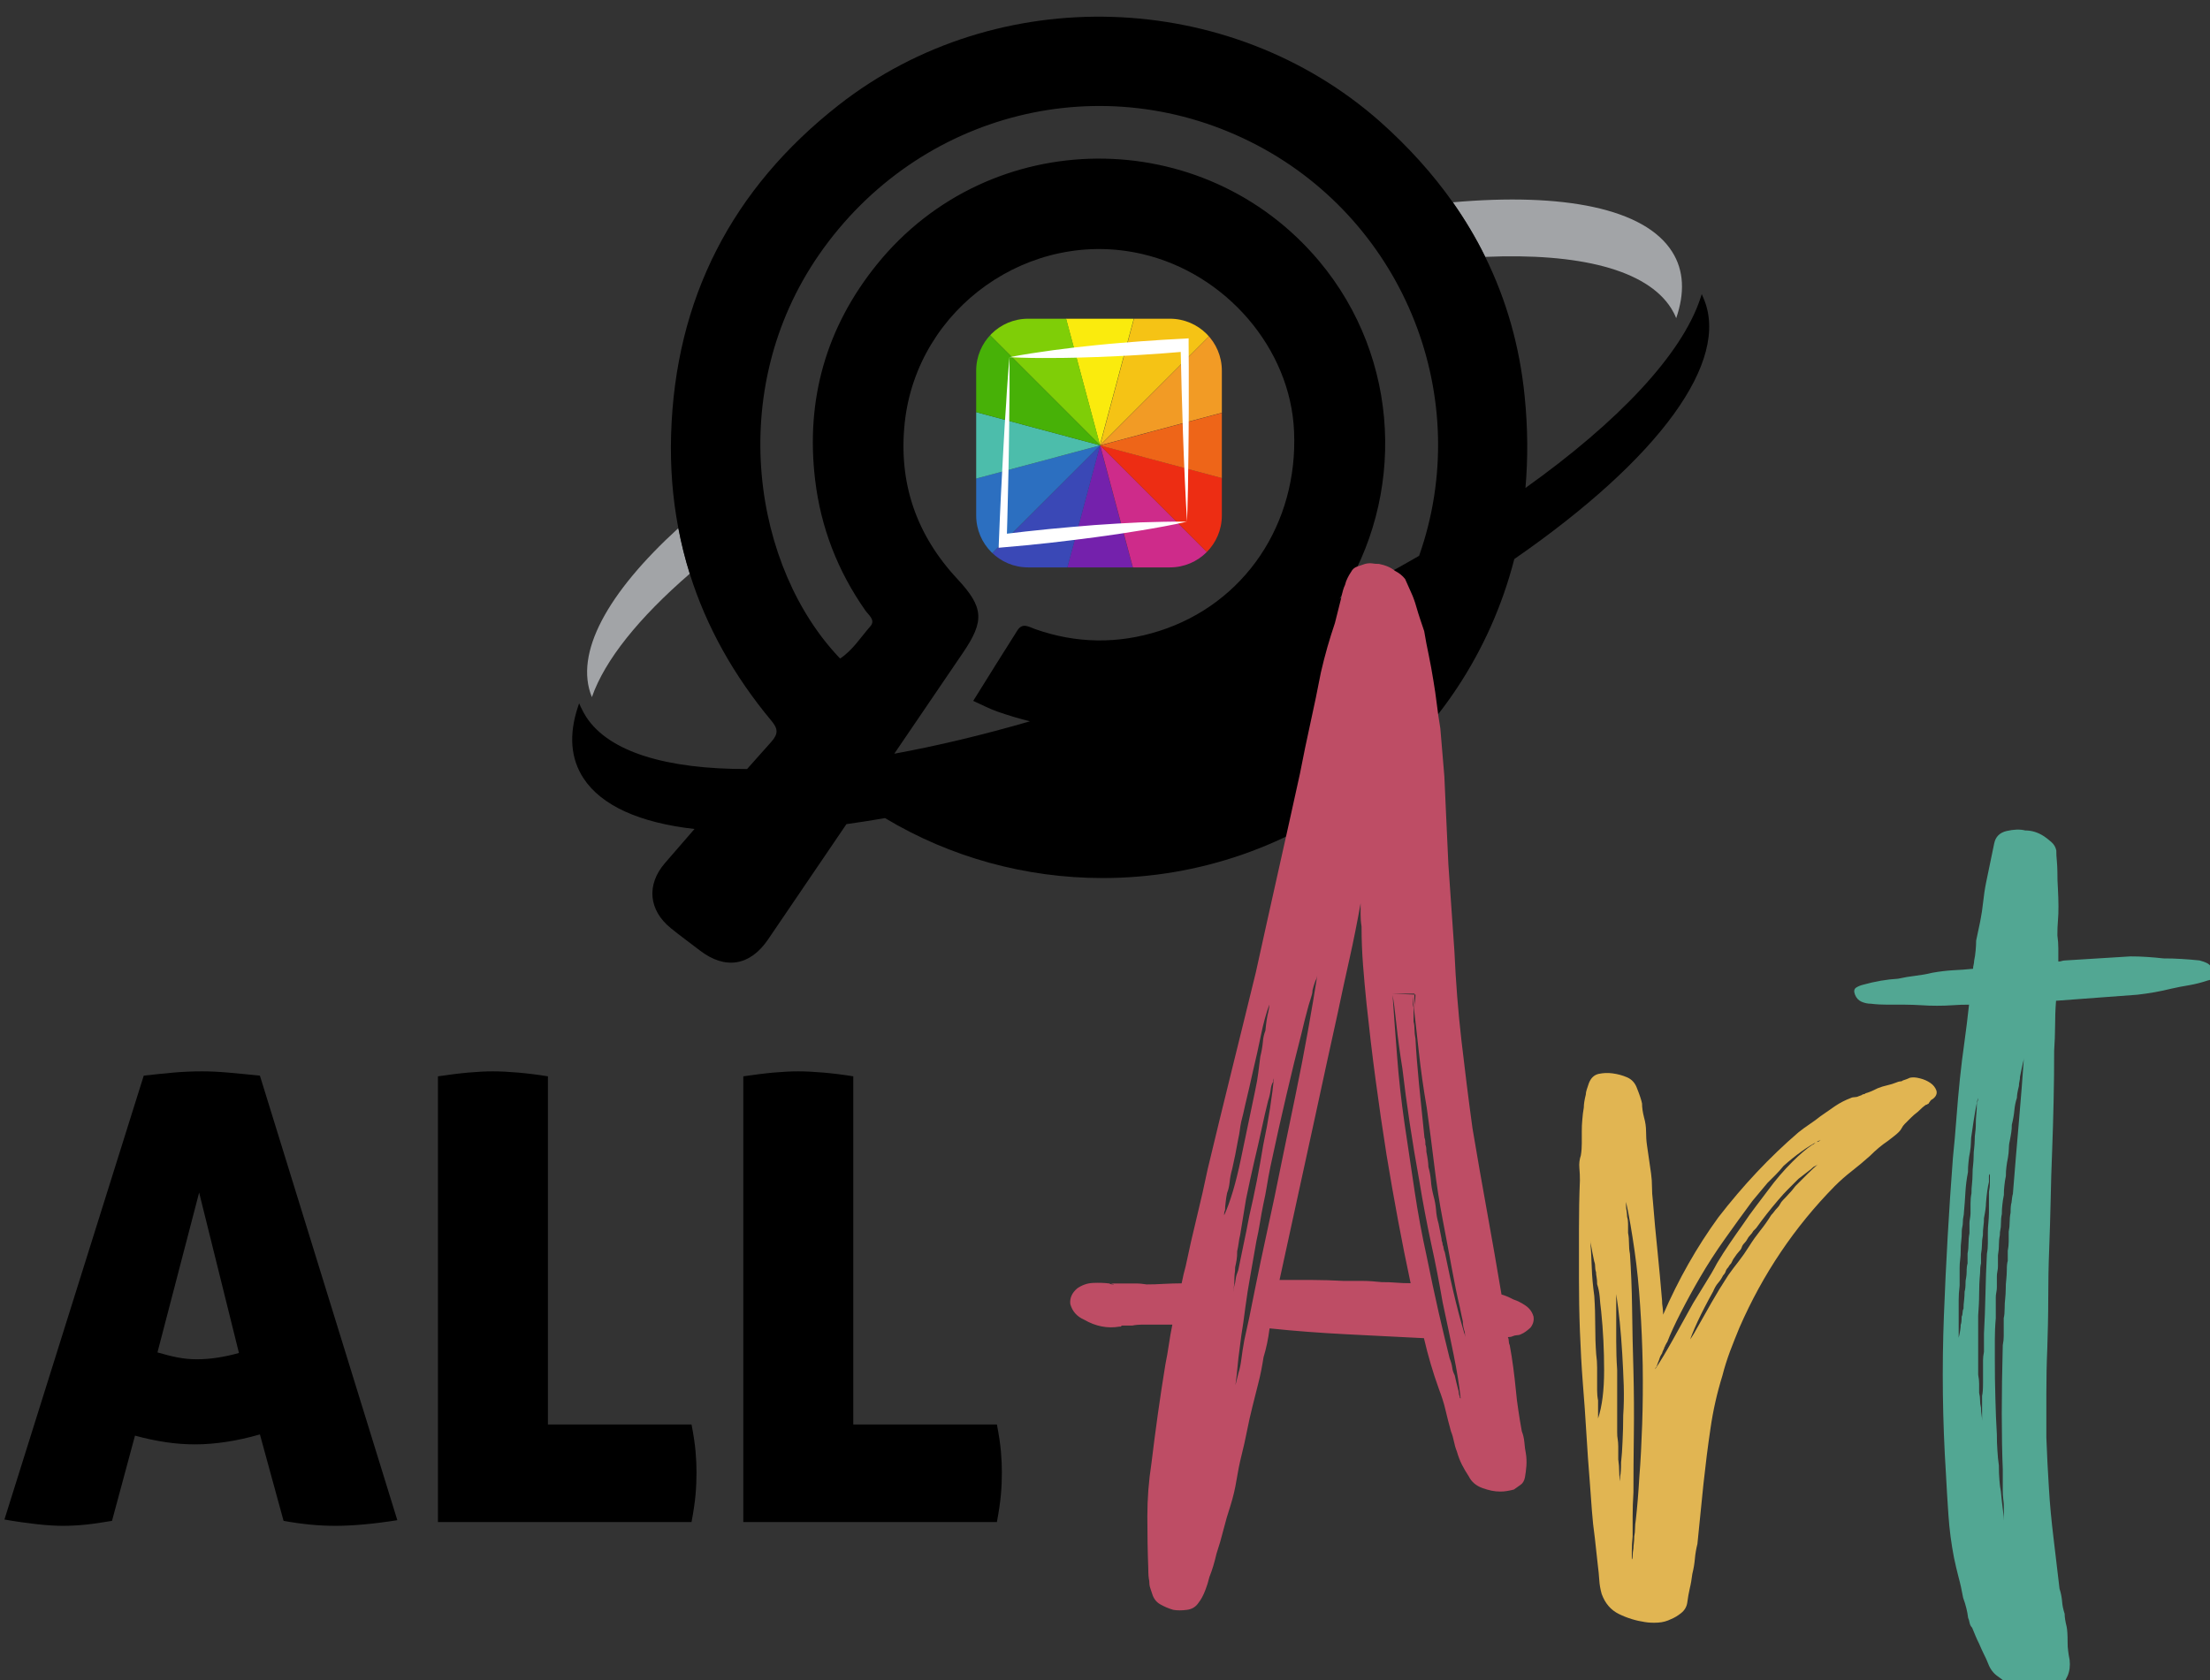
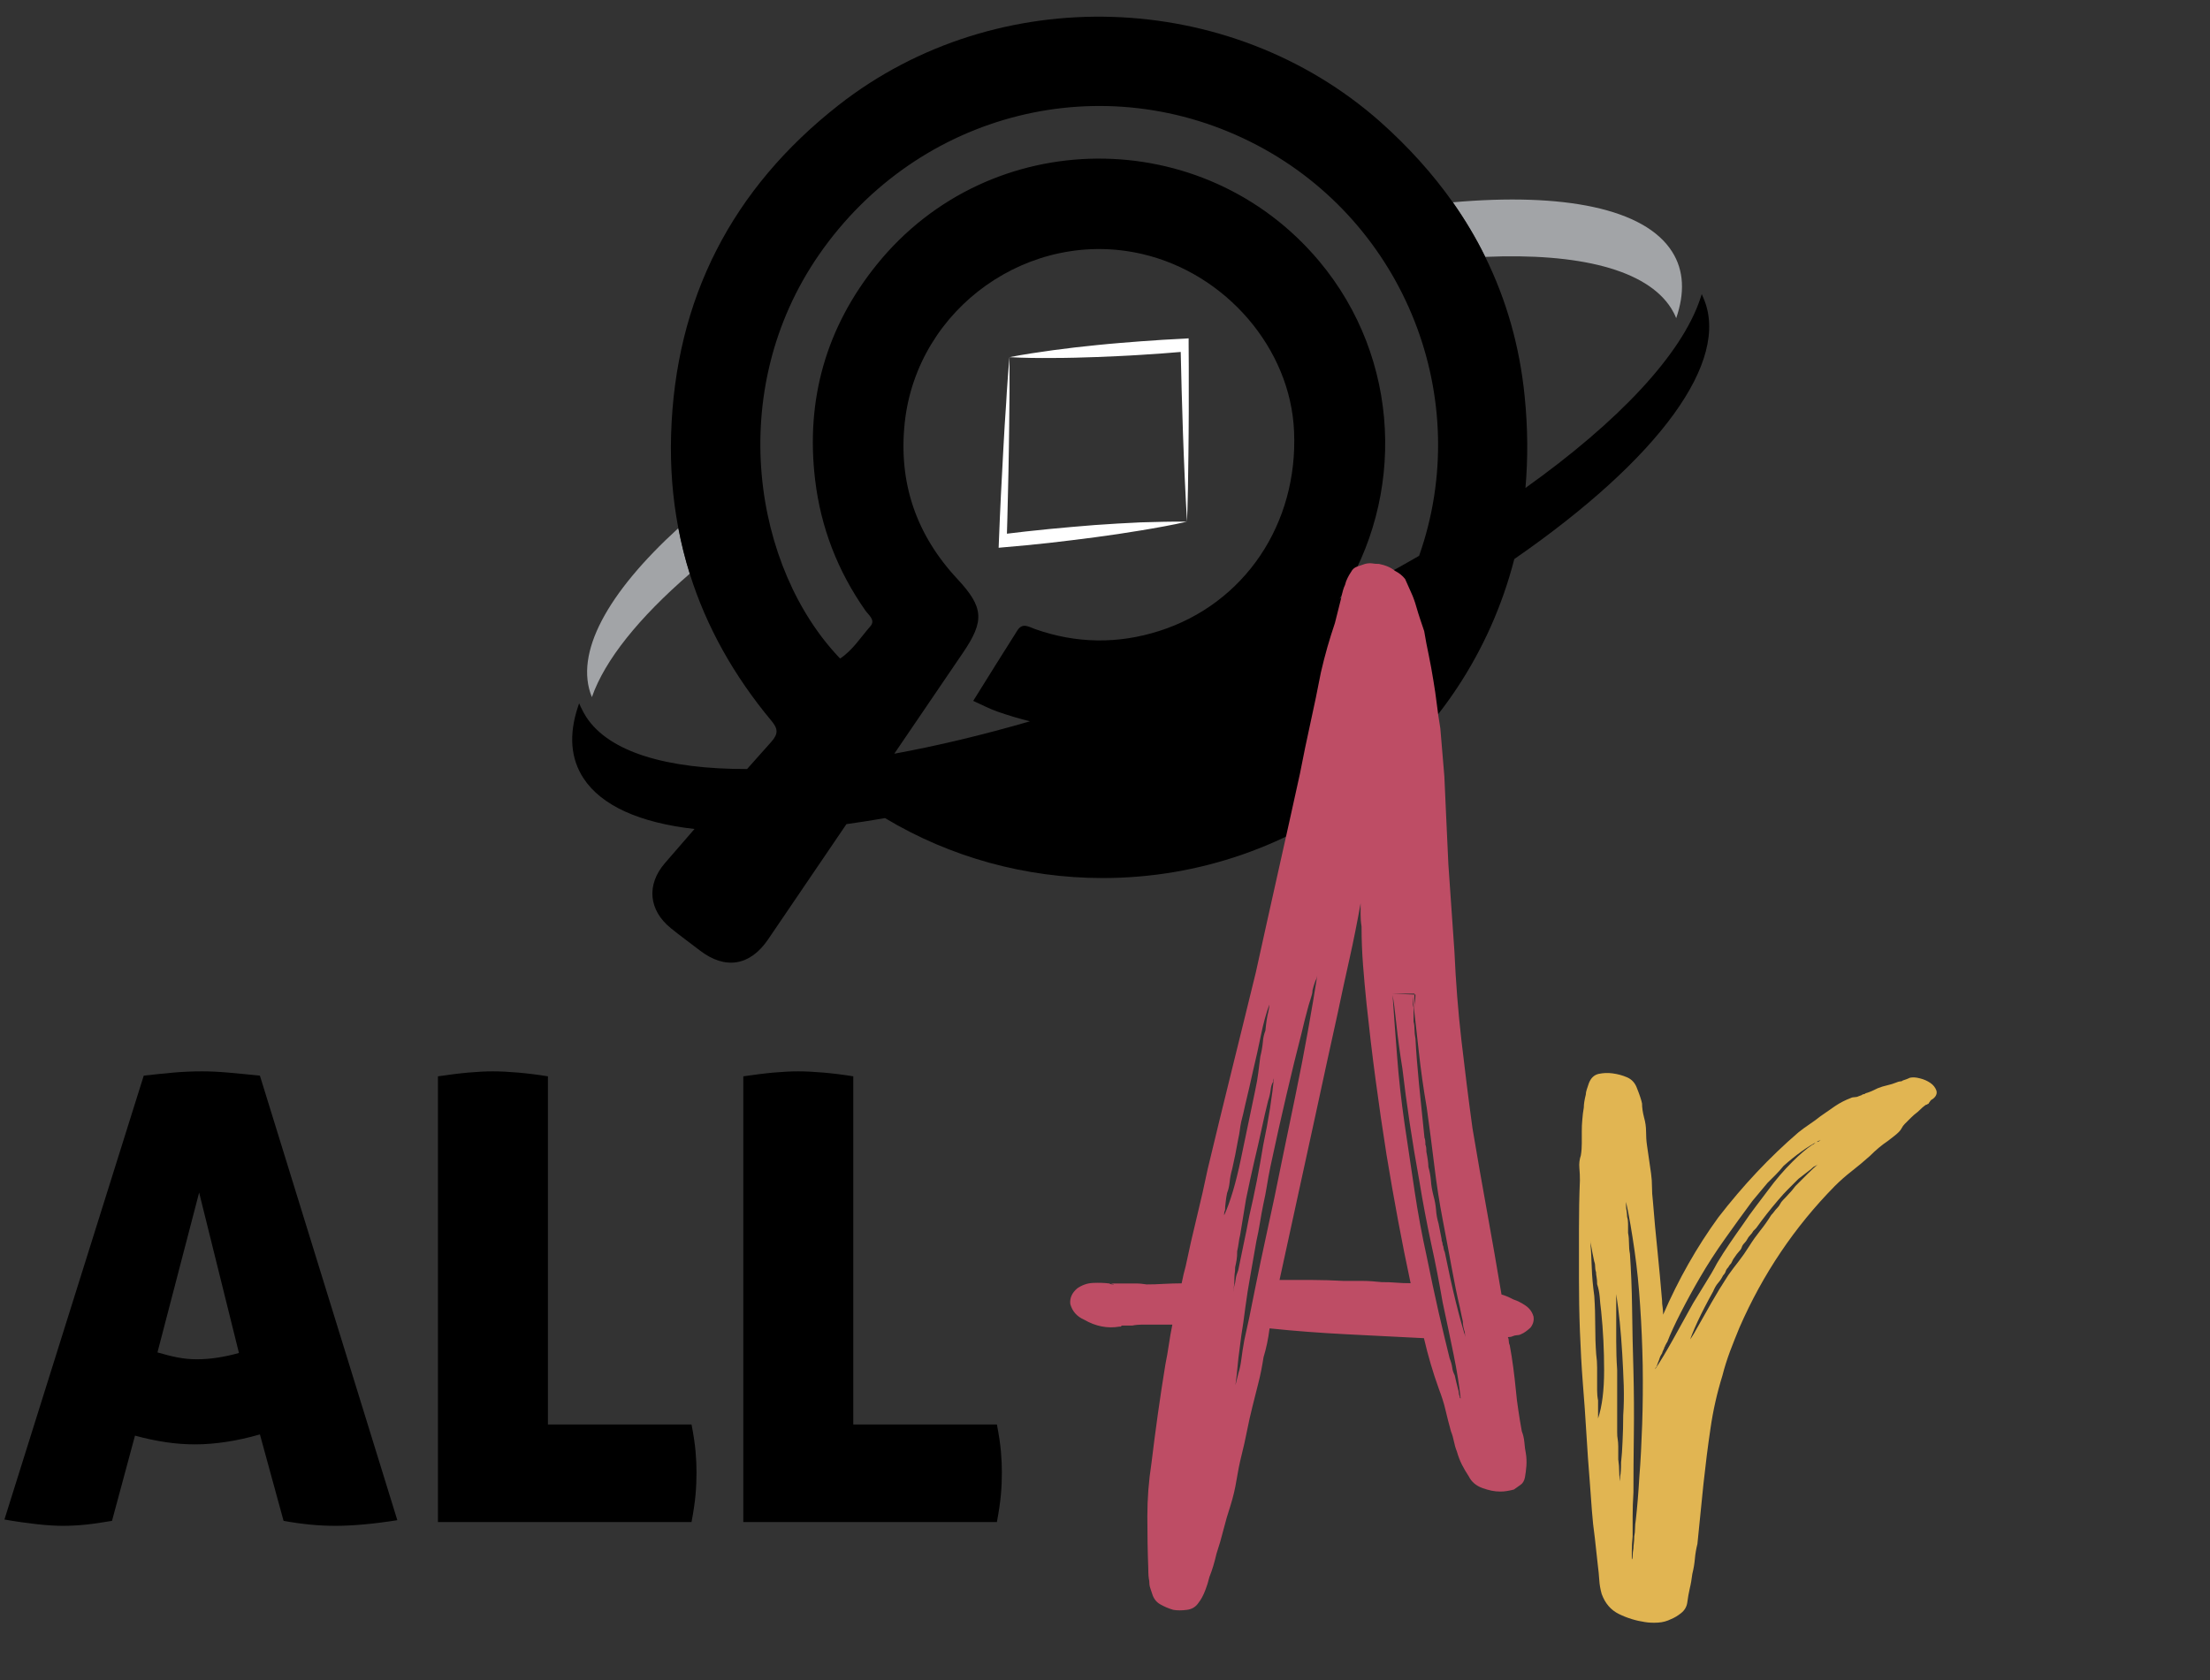
<svg xmlns="http://www.w3.org/2000/svg" xmlns:xlink="http://www.w3.org/1999/xlink" id="Capa_1" x="0px" y="0px" viewBox="0 0 164.36 125" style="enable-background:new 0 0 164.36 125;" xml:space="preserve">
  <rect x="0" y="0" width="164.36" height="125" fill="#333333" stroke="none" />
  <style type="text/css">	.st0{clip-path:url(#SVGID_2_);}	.st1{fill:#F5C315;}	.st2{fill:#FAEB0D;}	.st3{fill:#F29B25;}	.st4{fill:#7421AC;}	.st5{fill:#3A48B6;}	.st6{fill:#CE2B8A;}	.st7{fill:#2C6FC0;}	.st8{fill:#ED2D13;}	.st9{fill:#EE6518;}	.st10{fill:#4CBDAB;}	.st11{fill:#7FCE07;}	.st12{fill:#47B107;}	.st13{fill:#FFFFFF;}	.st14{fill:none;}	.st15{fill:#A2A4A7;}	.st16{fill:#BE4D65;}	.st17{fill:#E1B552;}	.st18{fill:#52A793;}</style>
  <g>
    <g>
      <defs>
-         <path id="SVGID_1_" d="M87.01,42.21H76.46c-2.13,0-3.86-1.73-3.86-3.86V27.57c0-2.13,1.73-3.86,3.86-3.86h10.55    c2.13,0,3.86,1.73,3.86,3.86v10.78C90.87,40.48,89.14,42.21,87.01,42.21z" />
-       </defs>
+         </defs>
      <clipPath id="SVGID_2_">
        <use xlink:href="#SVGID_1_" style="overflow:visible;" />
      </clipPath>
      <g class="st0">
        <g>
          <g>
            <path class="st1" d="M104.34,10.55c-3.9-3.89-8.79-6.78-14.27-8.24l0,0l-8.26,30.82l22.56-22.56L104.34,10.55z" />
          </g>
        </g>
        <g>
          <g>
-             <path class="st2" d="M90.07,2.31c-2.63-0.7-5.4-1.08-8.26-1.08c-2.86,0-5.62,0.38-8.26,1.08l0.23,0.87      c0.08,0.32,0.17,0.64,0.26,0.97l0.14,0.52c0.08,0.31,0.17,0.62,0.25,0.94l0.05,0.17c0.07,0.25,0.13,0.5,0.2,0.76l0.48,1.8      c0.01,0.04,0.02,0.07,0.03,0.11l0.37,1.39c0.03,0.12,0.07,0.25,0.1,0.37l6.14,22.9l5.17-19.28l0,0L90.07,2.31z" />
+             <path class="st2" d="M90.07,2.31c-2.63-0.7-5.4-1.08-8.26-1.08c-2.86,0-5.62,0.38-8.26,1.08l0.23,0.87      c0.08,0.32,0.17,0.64,0.26,0.97l0.14,0.52c0.08,0.31,0.17,0.62,0.25,0.94l0.05,0.17c0.07,0.25,0.13,0.5,0.2,0.76l0.48,1.8      c0.01,0.04,0.02,0.07,0.03,0.11l0.37,1.39c0.03,0.12,0.07,0.25,0.1,0.37l6.14,22.9l5.17-19.28L90.07,2.31z" />
          </g>
        </g>
        <g>
          <g>
            <path class="st3" d="M112.63,24.87L112.63,24.87c-1.46-5.48-4.35-10.38-8.24-14.27l-0.02-0.03l-0.01,0.01v0l-6.14,6.14      L81.82,33.13L112.63,24.87z" />
          </g>
        </g>
        <g>
          <g>
            <path class="st4" d="M90.07,63.94L90.07,63.94l-3.09-11.53h0l-5.17-19.28l-8.26,30.82h0l0,0c2.63,0.7,5.4,1.08,8.26,1.08      S87.44,64.65,90.07,63.94L90.07,63.94L90.07,63.94z" />
          </g>
        </g>
        <g>
          <g>
            <path class="st5" d="M81.82,33.13L59.26,55.69l0.03,0.02c3.9,3.89,8.8,6.78,14.27,8.24l0,0l0,0h0l3.09-11.53h0L81.82,33.13z" />
          </g>
        </g>
        <g>
          <g>
            <path class="st6" d="M104.34,55.7l0.03-0.02l-0.01-0.01c0,0,0,0,0,0l-8.44-8.44l0,0L81.82,33.13l8.26,30.82l0,0l0,0      C95.55,62.48,100.45,59.59,104.34,55.7z" />
          </g>
        </g>
        <g>
          <g>
            <path class="st7" d="M81.82,33.13L51,41.38l0,0l0,0c1.46,5.48,4.35,10.38,8.24,14.27l0.02,0.03l0.01-0.01v0l8.44-8.44l0,0      L81.82,33.13z" />
          </g>
        </g>
        <g>
          <g>
            <path class="st8" d="M112.63,41.39L112.63,41.39L112.63,41.39L112.63,41.39l-11.53-3.09v0l-19.28-5.17l22.56,22.56l0.02-0.03      C108.28,51.76,111.16,46.86,112.63,41.39z" />
          </g>
        </g>
        <g>
          <g>
            <path class="st9" d="M113.71,33.13c0-2.85-0.38-5.62-1.08-8.25v0l0,0v0l-11.53,3.09l0,0l-19.28,5.17l30.82,8.26v0      C113.33,38.75,113.71,35.98,113.71,33.13z" />
          </g>
        </g>
        <g>
          <g>
            <path class="st10" d="M81.82,33.13L51,24.87v0c0,0,0,0,0,0c-0.7,2.63-1.08,5.4-1.08,8.26c0,2.86,0.38,5.62,1.08,8.26      l11.53-3.09l0,0L81.82,33.13z" />
          </g>
        </g>
        <g>
          <g>
            <path class="st11" d="M81.82,33.13l-5.17-19.28l0,0c-0.04-0.15-0.08-0.29-0.12-0.43l-0.3-1.14c-0.14-0.52-0.27-1.02-0.4-1.49      L75.46,9.4c-0.04-0.15-0.08-0.29-0.12-0.43L75,7.69c-0.01-0.03-0.02-0.07-0.03-0.1l-1.41-5.28h0l0,0      c-5.48,1.46-10.38,4.35-14.27,8.24l-0.03,0.02L81.82,33.13z" />
          </g>
        </g>
        <g>
          <g>
-             <path class="st12" d="M81.82,33.13L59.26,10.57l-0.02,0.03c-3.89,3.9-6.78,8.79-8.24,14.27c2.79,0.75,5.8,1.55,11.53,3.09v0      L81.82,33.13z" />
-           </g>
+             </g>
        </g>
      </g>
    </g>
    <g>
      <g>
        <path class="st13" d="M88.27,38.81c-1.14,0.26-2.28,0.46-3.42,0.65c-1.14,0.19-2.28,0.36-3.42,0.51    c-1.14,0.15-2.28,0.29-3.42,0.42c-1.14,0.13-2.28,0.23-3.42,0.33l-0.32,0.03l0.02-0.52l0.07-1.71l0.08-1.71l0.09-1.71l0.09-1.71    c0.06-1.14,0.13-2.28,0.21-3.42l0.05-0.85l0.06-0.85c0.04-0.57,0.08-1.14,0.13-1.71c0.01,0.57,0.01,1.14,0.01,1.71l0,0.85    l-0.01,0.85c-0.01,1.14-0.02,2.28-0.04,3.42l-0.03,1.71l-0.04,1.71l-0.04,1.71l-0.05,1.71l-0.3-0.49    c1.14-0.14,2.28-0.27,3.42-0.38c1.14-0.11,2.28-0.21,3.42-0.3c1.14-0.08,2.28-0.15,3.42-0.2C85.98,38.83,87.12,38.79,88.27,38.81    z" />
      </g>
      <g>
        <path class="st13" d="M75.07,26.57c1.09-0.21,2.17-0.37,3.26-0.52c1.09-0.15,2.17-0.27,3.26-0.38c0.54-0.06,1.09-0.1,1.63-0.15    c0.54-0.04,1.09-0.09,1.63-0.13c1.09-0.08,2.17-0.15,3.26-0.2l0.29-0.02l0,0.47l0.01,1.64l0,1.64l0,1.65l-0.01,1.65    c-0.01,1.1-0.02,2.2-0.04,3.3l-0.01,0.82l-0.02,0.82c-0.01,0.55-0.03,1.1-0.05,1.65c-0.03-0.54-0.06-1.09-0.09-1.63l-0.04-0.82    l-0.04-0.82c-0.05-1.09-0.09-2.18-0.13-3.27l-0.05-1.64l-0.05-1.64l-0.04-1.64l-0.04-1.64l0.29,0.45    c-1.09,0.09-2.17,0.18-3.26,0.24c-0.54,0.04-1.08,0.06-1.63,0.09c-0.54,0.02-1.08,0.05-1.63,0.07c-1.08,0.04-2.17,0.07-3.25,0.07    C77.24,26.64,76.16,26.63,75.07,26.57z" />
      </g>
    </g>
    <path class="st14" d="M72.38,52.14c1.16-1.85,2.22-3.55,3.29-5.25c0.38-0.6,0.88-0.24,1.31-0.09c3.06,1.08,6.15,1.11,9.23,0.14  c6.34-2.02,10.34-7.97,10.05-14.85C96,25.96,91.21,20.37,84.97,18.91c-8.36-1.95-16.73,3.98-17.67,12.51  c-0.5,4.49,0.85,8.37,3.92,11.67c1.96,2.1,2.03,3.1,0.4,5.49c-1.7,2.5-3.4,5-5.1,7.5c3.18-0.58,6.57-1.39,10.09-2.41  c-0.81-0.2-1.62-0.44-2.44-0.73C73.61,52.74,73.09,52.46,72.38,52.14z" />
    <path class="st14" d="M93.5,10.81c-11.38-5.98-25.19-2.52-32.56,8.12c-7.09,10.22-4.86,23.4,1.55,30.07  c0.94-0.62,1.53-1.58,2.25-2.4c0.41-0.47-0.13-0.84-0.37-1.17c-2.06-2.94-3.32-6.18-3.74-9.74c-0.71-5.98,0.83-11.34,4.59-16  c8.41-10.42,24.3-10.51,32.9-0.25c6.1,7.27,6.43,17.54,1.51,25.12c2.06-1.04,4.03-2.11,5.92-3.2  C109.66,29.67,104.51,16.6,93.5,10.81z" />
    <path class="st14" d="M93.5,10.81c-11.38-5.98-25.19-2.52-32.56,8.12c-7.09,10.22-4.86,23.4,1.55,30.07  c0.94-0.62,1.53-1.58,2.25-2.4c0.41-0.47-0.13-0.84-0.37-1.17c-2.06-2.94-3.32-6.18-3.74-9.74c-0.71-5.98,0.83-11.34,4.59-16  c8.41-10.42,24.3-10.51,32.9-0.25c6.1,7.27,6.43,17.54,1.51,25.12c2.06-1.04,4.03-2.11,5.92-3.2  C109.66,29.67,104.51,16.6,93.5,10.81z" />
    <path class="st14" d="M84.97,18.91c-8.36-1.95-16.73,3.98-17.67,12.51c-0.5,4.49,0.85,8.37,3.92,11.67c1.96,2.1,2.03,3.1,0.4,5.49  c-1.7,2.5-3.4,5-5.1,7.5c3.18-0.58,6.57-1.39,10.09-2.41c-0.81-0.2-1.62-0.44-2.44-0.73c-0.55-0.19-1.07-0.47-1.78-0.79  c1.16-1.85,2.22-3.55,3.29-5.25c0.38-0.6,0.88-0.24,1.31-0.09c3.06,1.08,6.15,1.11,9.23,0.14c6.34-2.02,10.34-7.97,10.05-14.85  C96,25.96,91.21,20.37,84.97,18.91z" />
    <path class="st15" d="M44.02,51.86c0.96-2.76,3.5-5.91,7.28-9.18c-0.35-1.11-0.63-2.24-0.85-3.39  C45.18,44.1,42.68,48.61,44.02,51.86z" />
    <path class="st15" d="M124.29,22.94c0.15,0.24,0.27,0.47,0.37,0.73c0.64-1.86,0.59-3.54-0.3-4.94c-2.04-3.23-8.09-4.41-16.31-3.68  c0.91,1.3,1.72,2.65,2.41,4.06C117.4,18.81,122.46,20.04,124.29,22.94z" />
    <path d="M126.69,22.18l-0.13-0.3l-0.1,0.31c-1.38,4.18-6.1,9.18-13.01,14.11c0.19-2.19,0.18-4.47-0.06-6.82  c-0.37-3.74-1.37-7.2-2.93-10.37c-0.69-1.41-1.5-2.76-2.41-4.06c-1.52-2.15-3.33-4.15-5.41-6c-11.2-9.9-28.47-10.47-40.26-1.24  c-7.95,6.23-12.17,14.43-12.47,24.53c-0.07,2.4,0.11,4.72,0.54,6.96c0.22,1.15,0.5,2.28,0.85,3.39c1.23,3.92,3.27,7.57,6.07,10.93  c0.48,0.58,0.54,0.95-0.01,1.57c-0.6,0.67-1.2,1.34-1.8,2.02c-5.93,0.01-10.24-1.24-11.96-3.87c-0.14-0.22-0.27-0.46-0.4-0.73  l-0.13-0.29l-0.1,0.3c-0.67,2.04-0.53,3.81,0.42,5.27c1.34,2.05,4.19,3.32,8.26,3.78c-0.73,0.85-1.47,1.69-2.2,2.54  c-1.39,1.61-1.21,3.5,0.44,4.84c0.7,0.57,1.44,1.1,2.15,1.65c1.89,1.46,3.74,1.16,5.08-0.81c1.94-2.86,3.89-5.72,5.83-8.58  c0.93-0.13,1.89-0.28,2.87-0.45c4.86,2.92,10.46,4.46,16.19,4.46c14.44,0,27.02-9.75,30.61-23.73  C123.45,34.09,128.71,26.84,126.69,22.18z M86.21,46.94c-3.07,0.98-6.16,0.94-9.23-0.14c-0.43-0.15-0.93-0.51-1.31,0.09  c-1.08,1.7-2.14,3.4-3.29,5.25c0.71,0.32,1.23,0.6,1.78,0.79c0.82,0.29,1.63,0.53,2.44,0.73c-3.52,1.02-6.91,1.83-10.09,2.41  c1.7-2.5,3.4-5,5.1-7.5c1.63-2.39,1.55-3.39-0.4-5.49c-3.07-3.29-4.41-7.17-3.92-11.67c0.94-8.53,9.32-14.46,17.67-12.51  c6.23,1.45,11.02,7.05,11.28,13.18C96.55,38.98,92.55,44.92,86.21,46.94z M105.54,41.35c-1.88,1.09-3.86,2.16-5.92,3.2  c4.91-7.58,4.58-17.85-1.51-25.12c-8.6-10.26-24.49-10.17-32.9,0.25c-3.76,4.66-5.3,10.03-4.59,16c0.42,3.56,1.68,6.8,3.74,9.74  c0.23,0.33,0.78,0.71,0.37,1.17c-0.72,0.82-1.31,1.78-2.25,2.4c-6.4-6.67-8.64-19.85-1.55-30.07c7.38-10.63,21.18-14.1,32.56-8.12  C104.51,16.6,109.66,29.67,105.54,41.35z" />
    <g>
      <path class="st16" d="M113.11,99.26c-0.1,0.05-0.2,0.07-0.3,0.07c-0.1,0-0.2,0.03-0.3,0.07c-0.1,0.05-0.22,0.07-0.37,0.07   c0.05,0.1,0.07,0.2,0.07,0.3c0,0.1,0.02,0.2,0.07,0.3c0.1,0.55,0.19,1.09,0.26,1.64c0.07,0.55,0.14,1.09,0.19,1.64   c0.05,0.55,0.11,1.07,0.19,1.56c0.07,0.5,0.16,1.02,0.26,1.57c0.1,0.25,0.16,0.52,0.19,0.82c0.02,0.3,0.06,0.57,0.11,0.82   c0.05,0.3,0.06,0.61,0.04,0.93c-0.03,0.32-0.06,0.61-0.11,0.86c-0.05,0.25-0.16,0.44-0.34,0.56c-0.17,0.12-0.34,0.24-0.48,0.34   c-0.2,0.05-0.37,0.09-0.52,0.11c-0.15,0.03-0.32,0.04-0.52,0.04c-0.4,0-0.83-0.09-1.3-0.26c-0.47-0.17-0.81-0.46-1.01-0.86   c-0.2-0.3-0.37-0.6-0.52-0.89c-0.15-0.3-0.27-0.62-0.37-0.97c-0.1-0.25-0.17-0.5-0.22-0.75c-0.05-0.25-0.12-0.5-0.22-0.75   c-0.15-0.55-0.29-1.08-0.41-1.6c-0.12-0.52-0.29-1.03-0.48-1.53c-0.45-1.24-0.82-2.51-1.12-3.8c-1.89-0.1-3.8-0.19-5.74-0.29   c-1.94-0.1-3.85-0.24-5.74-0.44c-0.1,0.79-0.25,1.5-0.45,2.15c-0.1,0.65-0.22,1.27-0.37,1.86s-0.3,1.19-0.45,1.79   s-0.29,1.21-0.41,1.83c-0.12,0.62-0.26,1.23-0.41,1.83c-0.15,0.6-0.27,1.21-0.37,1.83c-0.1,0.62-0.25,1.26-0.45,1.9   c-0.2,0.6-0.37,1.19-0.52,1.79c-0.15,0.6-0.32,1.19-0.52,1.79c-0.15,0.65-0.32,1.22-0.52,1.71c-0.1,0.4-0.2,0.72-0.3,0.97   c-0.15,0.4-0.32,0.72-0.52,0.97c-0.2,0.3-0.48,0.47-0.86,0.52c-0.37,0.05-0.71,0.05-1.01,0c-0.35-0.1-0.67-0.24-0.97-0.41   c-0.3-0.17-0.5-0.44-0.6-0.78c-0.05-0.15-0.1-0.3-0.15-0.45c-0.05-0.15-0.07-0.32-0.07-0.52c-0.05-0.2-0.07-0.5-0.07-0.89   c-0.05-1.29-0.07-2.6-0.07-3.91c0-1.32,0.1-2.62,0.3-3.91c0.15-1.24,0.31-2.47,0.48-3.69c0.17-1.22,0.36-2.45,0.56-3.69   c0.1-0.5,0.19-0.99,0.26-1.49c0.07-0.49,0.16-0.99,0.26-1.48h-1.56c-0.25,0-0.48,0-0.71,0c-0.22,0-0.46,0.02-0.71,0.07h-0.75   c-0.05,0-0.07,0.01-0.07,0.04s-0.03,0.04-0.07,0.04h-0.07c-0.89,0.15-1.76-0.02-2.61-0.51c-0.55-0.24-0.89-0.63-1.04-1.17   c-0.05-0.44,0.12-0.83,0.52-1.17c0.35-0.24,0.73-0.38,1.16-0.4c0.42-0.02,0.83-0.01,1.23,0.04c0.05,0.05,0.15,0.07,0.3,0.07   c0.1,0,0.02-0.02-0.22-0.07h0.3h0.82c0.25,0,0.51,0,0.78,0c0.27,0,0.53,0.03,0.78,0.07c0.4,0,0.82-0.01,1.27-0.04   c0.45-0.02,0.89-0.04,1.34-0.04c0.1-0.5,0.2-0.92,0.3-1.27c0.25-1.19,0.52-2.4,0.82-3.62c0.3-1.22,0.57-2.42,0.82-3.62   c0.6-2.49,1.19-4.94,1.79-7.35c0.6-2.41,1.19-4.84,1.79-7.28c0.55-2.49,1.09-4.95,1.64-7.39c0.55-2.44,1.09-4.9,1.64-7.39   c0.25-1.29,0.51-2.55,0.78-3.77c0.27-1.22,0.53-2.47,0.78-3.77c0.15-0.65,0.31-1.27,0.48-1.87c0.17-0.6,0.36-1.19,0.56-1.79   l0.45-1.79c0.1-0.5,0.2-0.85,0.3-1.04c0.05-0.2,0.11-0.37,0.19-0.52c0.07-0.15,0.16-0.3,0.26-0.45c0.1-0.2,0.26-0.34,0.48-0.41   c0.22-0.07,0.41-0.14,0.56-0.19c0.2-0.05,0.37-0.06,0.52-0.04c0.15,0.03,0.32,0.04,0.52,0.04c0.5,0.1,0.89,0.27,1.19,0.52   c0.3,0.15,0.55,0.35,0.75,0.6c0.15,0.35,0.3,0.68,0.45,1.01c0.15,0.32,0.27,0.66,0.37,1.01c0.1,0.35,0.2,0.67,0.3,0.97   c0.1,0.3,0.2,0.6,0.3,0.89c0.1,0.6,0.21,1.19,0.34,1.79c0.12,0.6,0.24,1.22,0.34,1.86c0.1,0.6,0.19,1.19,0.26,1.79   s0.16,1.19,0.26,1.79c0.05,0.6,0.1,1.19,0.15,1.79c0.05,0.6,0.1,1.19,0.15,1.79c0.05,1.14,0.1,2.25,0.15,3.32   c0.05,1.07,0.1,2.15,0.15,3.24l0.45,6.48c0.1,2.24,0.27,4.43,0.52,6.6c0.25,2.16,0.52,4.34,0.82,6.52   c0.35,2.09,0.71,4.15,1.08,6.19c0.37,2.04,0.73,4.1,1.08,6.19c0.2,0.05,0.5,0.17,0.89,0.37c0.3,0.1,0.6,0.25,0.89,0.45   c0.3,0.2,0.5,0.47,0.6,0.82c0.05,0.3-0.03,0.57-0.22,0.82C113.59,98.98,113.36,99.16,113.11,99.26z M91.05,90.39   c0.45-0.99,0.86-2.37,1.23-4.14c0.37-1.76,0.73-3.49,1.08-5.18c0.1-0.45,0.17-0.87,0.22-1.27c0.05-0.4,0.1-0.79,0.15-1.19   c0.1-0.4,0.16-0.76,0.19-1.08c0.02-0.32,0.09-0.61,0.19-0.86c0.05-0.55,0.12-1.02,0.22-1.42c0.05-0.2,0.07-0.37,0.07-0.52   c-0.25,0.7-0.46,1.47-0.63,2.31c-0.17,0.85-0.36,1.69-0.56,2.53c-0.1,0.45-0.2,0.89-0.3,1.34c-0.1,0.45-0.2,0.87-0.3,1.27   c-0.05,0.25-0.1,0.47-0.15,0.67c-0.05,0.2-0.1,0.4-0.15,0.6c-0.05,0.25-0.09,0.47-0.11,0.67c-0.03,0.2-0.06,0.4-0.11,0.6   c-0.15,0.85-0.3,1.59-0.45,2.24c-0.1,0.35-0.16,0.67-0.19,0.97c-0.03,0.3-0.09,0.57-0.19,0.82c-0.05,0.25-0.09,0.48-0.11,0.71   c-0.03,0.22-0.04,0.41-0.04,0.56c-0.05,0.1-0.07,0.2-0.07,0.3V90.39z M91.8,95.31c0,0.15-0.01,0.3-0.04,0.45   c-0.03,0.15-0.04,0.27-0.04,0.37c0-0.1,0.02-0.25,0.07-0.45c0.05-0.15,0.09-0.32,0.11-0.52c0.02-0.2,0.09-0.42,0.19-0.67   c0.1-0.5,0.22-1.09,0.37-1.79c0.15-0.7,0.3-1.44,0.45-2.24c0.2-0.84,0.38-1.71,0.56-2.61c0.17-0.89,0.34-1.79,0.48-2.68   c0.4-1.89,0.67-3.63,0.82-5.22v0.15c0,0.05-0.01,0.1-0.04,0.15c-0.03,0.05-0.04,0.12-0.04,0.22c-0.1,0.15-0.16,0.35-0.19,0.6   c-0.03,0.25-0.09,0.52-0.19,0.82c-0.15,0.6-0.31,1.29-0.48,2.09c-0.17,0.8-0.36,1.62-0.56,2.46c-0.1,0.45-0.2,0.89-0.3,1.34   c-0.1,0.45-0.2,0.92-0.3,1.42l-0.22,1.34l-0.22,1.34c-0.05,0.2-0.09,0.4-0.11,0.6c-0.03,0.2-0.06,0.4-0.11,0.6   c0,0.25-0.01,0.46-0.04,0.63c-0.03,0.17-0.06,0.36-0.11,0.56c0,0.2-0.01,0.37-0.04,0.52C91.81,94.93,91.8,95.11,91.8,95.31z    M94.26,91.5c0.35-1.59,0.7-3.24,1.04-4.96c0.35-1.71,0.7-3.39,1.04-5.03c0.35-1.69,0.66-3.29,0.93-4.81   c0.27-1.51,0.51-2.92,0.71-4.21c0,0.05-0.03,0.15-0.07,0.3c-0.05,0.1-0.1,0.22-0.15,0.37c-0.05,0.15-0.1,0.32-0.15,0.52   c0,0.1-0.01,0.2-0.04,0.3c-0.03,0.1-0.06,0.22-0.11,0.37c-0.1,0.3-0.17,0.55-0.22,0.75c-0.15,0.55-0.3,1.14-0.45,1.79   c-0.35,1.34-0.72,2.87-1.12,4.58c-0.4,1.71-0.8,3.49-1.19,5.33c-0.1,0.5-0.19,0.97-0.26,1.42c-0.07,0.45-0.16,0.89-0.26,1.34   c-0.1,0.5-0.19,0.97-0.26,1.42s-0.16,0.89-0.26,1.34c-0.15,0.89-0.3,1.75-0.45,2.57c-0.15,0.82-0.27,1.6-0.37,2.35   c-0.05,0.4-0.1,0.77-0.15,1.12c-0.05,0.35-0.1,0.67-0.15,0.97c-0.1,0.75-0.17,1.32-0.22,1.71c-0.1,1.04-0.17,1.71-0.22,2.01   l0.22-0.89c0.1-0.3,0.17-0.65,0.22-1.04c0.05-0.4,0.12-0.87,0.22-1.42c0.25-1.09,0.51-2.33,0.78-3.73   C93.6,94.59,93.91,93.09,94.26,91.5z M102.75,95.38c0.4,0,0.76,0.01,1.08,0.04c0.32,0.03,0.68,0.04,1.08,0.04   c-0.65-3.03-1.24-6.21-1.79-9.54c-0.3-1.89-0.57-3.76-0.82-5.63c-0.25-1.86-0.47-3.74-0.67-5.63c-0.1-0.99-0.19-1.95-0.26-2.87   c-0.07-0.92-0.11-1.87-0.11-2.87c-0.05-0.3-0.07-0.58-0.07-0.86c0-0.27,0-0.56,0-0.86c-0.25,1.39-0.52,2.76-0.82,4.1   c-0.3,1.34-0.6,2.71-0.89,4.1c-0.55,2.48-1.08,4.93-1.6,7.34c-0.52,2.41-1.06,4.86-1.6,7.34l-1.12,5.14c0.84,0,1.65,0,2.42,0   c0.77,0,1.55,0.03,2.35,0.07c0.5,0,0.97,0,1.42,0S102.26,95.33,102.75,95.38z M108.42,103.28c0.05,0.15,0.07,0.26,0.07,0.34   c0,0.07,0.02,0.16,0.07,0.26c0,0.1,0.02,0.15,0.07,0.15c-0.1-0.94-0.27-2.02-0.52-3.24c-0.25-1.22-0.52-2.52-0.82-3.91   c-0.25-1.44-0.53-2.91-0.86-4.4c-0.32-1.49-0.61-3.01-0.86-4.55c-0.55-3.03-0.97-5.84-1.27-8.42c-0.2-1.24-0.35-2.35-0.45-3.32   c-0.1-0.97-0.2-1.73-0.3-2.27l1.64,0.07v0.97c0-0.15,0.01-0.3,0.04-0.45c0.02-0.15,0.04-0.32,0.04-0.52h-0.07v-0.07h-1.64   c0.1,1.44,0.21,2.98,0.34,4.62c0.12,1.64,0.31,3.33,0.56,5.07c0.25,1.69,0.5,3.37,0.75,5.03c0.25,1.67,0.55,3.27,0.89,4.81   c0.3,1.49,0.6,2.88,0.89,4.17c0.3,1.29,0.57,2.43,0.82,3.43c0.1,0.25,0.16,0.47,0.19,0.67c0.02,0.2,0.09,0.4,0.19,0.6   C108.24,102.56,108.32,102.88,108.42,103.28z M107.45,93.15c0.55,2.73,1.09,4.94,1.64,6.63c-0.05,0-0.07-0.05-0.07-0.15   c0-0.05-0.01-0.12-0.04-0.22c-0.03-0.1-0.04-0.2-0.04-0.3c-0.1-0.3-0.15-0.57-0.15-0.82c-0.05-0.2-0.12-0.55-0.22-1.04   c-0.2-0.84-0.4-1.81-0.6-2.91c-0.2-1.09-0.42-2.28-0.67-3.58c-0.25-1.29-0.46-2.65-0.63-4.06c-0.17-1.42-0.36-2.84-0.56-4.29   c-0.25-1.44-0.45-2.86-0.6-4.25c-0.15-1.39-0.3-2.73-0.45-4.02v0.22c0,0.25,0.02,0.45,0.07,0.6v1.04c0.05,0.2,0.07,0.4,0.07,0.6   c0,0.2,0.02,0.42,0.07,0.67c0.05,0.99,0.14,2.11,0.26,3.35c0.12,1.24,0.26,2.58,0.41,4.02c0.05,0.1,0.07,0.27,0.07,0.52   c0.05,0.1,0.07,0.27,0.07,0.52c0.1,0.5,0.15,0.87,0.15,1.12c0.1,0.35,0.16,0.7,0.19,1.04c0.02,0.35,0.09,0.72,0.19,1.12   c0.1,0.35,0.16,0.7,0.19,1.04c0.02,0.35,0.09,0.7,0.19,1.04l0.22,1.12c0,0.1,0.01,0.17,0.04,0.22c0.02,0.05,0.04,0.12,0.04,0.22   c0.05,0.1,0.07,0.19,0.07,0.26C107.38,92.97,107.4,93.05,107.45,93.15z" />
    </g>
    <g>
      <path class="st17" d="M142.03,80.18c0.2-0.05,0.45-0.04,0.75,0.04c0.3,0.07,0.56,0.19,0.78,0.34c0.22,0.15,0.37,0.34,0.45,0.56   c0.07,0.22-0.01,0.44-0.26,0.63c-0.1,0.05-0.16,0.1-0.19,0.15c-0.03,0.05-0.06,0.1-0.11,0.15c0,0.05-0.03,0.07-0.07,0.07   c-0.05,0.05-0.1,0.07-0.15,0.07c-0.15,0.1-0.35,0.27-0.6,0.52c-0.2,0.15-0.37,0.3-0.52,0.45c-0.15,0.15-0.3,0.3-0.45,0.45   c-0.1,0.1-0.17,0.2-0.22,0.3c-0.05,0.1-0.12,0.2-0.22,0.3c-0.15,0.15-0.42,0.37-0.82,0.67c-0.45,0.3-0.89,0.67-1.34,1.12   c-0.45,0.4-0.89,0.77-1.34,1.12c-0.45,0.35-0.87,0.72-1.27,1.12c-2.98,3.03-5.34,6.53-7.08,10.51c-0.25,0.6-0.48,1.19-0.71,1.79   c-0.22,0.6-0.41,1.19-0.56,1.79c-0.4,1.29-0.7,2.61-0.89,3.95c-0.2,1.34-0.37,2.71-0.52,4.1l-0.45,4.47   c-0.1,0.4-0.16,0.77-0.19,1.12c-0.03,0.35-0.09,0.72-0.19,1.12c-0.05,0.4-0.11,0.76-0.19,1.08c-0.07,0.32-0.14,0.68-0.19,1.08   c-0.05,0.3-0.2,0.55-0.45,0.75c-0.25,0.2-0.5,0.35-0.75,0.45c-0.3,0.15-0.62,0.24-0.97,0.26c-0.35,0.02-0.67,0.01-0.97-0.04   c-0.68-0.1-1.33-0.3-1.94-0.6c-0.61-0.3-1.03-0.8-1.28-1.49c-0.1-0.35-0.16-0.7-0.18-1.04c-0.02-0.35-0.06-0.72-0.11-1.12   l-0.22-2.01c-0.1-0.7-0.17-1.38-0.22-2.05c-0.05-0.67-0.1-1.35-0.15-2.05c-0.1-1.24-0.19-2.47-0.26-3.69   c-0.07-1.22-0.16-2.45-0.26-3.69c-0.1-1.29-0.17-2.6-0.22-3.91c-0.05-1.32-0.07-2.62-0.07-3.91c0-1.24,0-2.47,0-3.69   c0-1.22,0.02-2.42,0.07-3.61c0-0.3-0.01-0.61-0.04-0.93c-0.03-0.32,0.01-0.63,0.11-0.93c0.05-0.3,0.07-0.6,0.07-0.89   c0-0.3,0-0.6,0-0.89c0-0.3,0.01-0.6,0.04-0.89c0.02-0.3,0.06-0.6,0.11-0.89c0-0.25,0.05-0.57,0.15-0.97c0-0.1,0.02-0.22,0.07-0.37   c0.05-0.15,0.1-0.3,0.15-0.45c0.15-0.4,0.39-0.63,0.73-0.71c0.34-0.07,0.68-0.09,1.03-0.04c0.39,0.05,0.76,0.15,1.1,0.3   c0.34,0.15,0.59,0.42,0.73,0.82c0.2,0.5,0.32,0.87,0.37,1.12c0,0.3,0.05,0.65,0.15,1.04c0.1,0.35,0.15,0.7,0.15,1.04   c0,0.35,0.02,0.7,0.07,1.04c0.05,0.35,0.1,0.7,0.15,1.04c0.05,0.35,0.1,0.7,0.15,1.04c0.05,0.35,0.07,0.68,0.07,1.01   c0,0.32,0.02,0.68,0.07,1.08c0.1,1.24,0.21,2.47,0.34,3.69c0.12,1.22,0.24,2.45,0.34,3.69c0,0.15,0.01,0.31,0.04,0.48   c0.02,0.17,0.04,0.36,0.04,0.56c1.14-2.63,2.51-5.04,4.1-7.23c1.84-2.38,3.83-4.5,5.96-6.33c0.25-0.2,0.52-0.4,0.82-0.6   c0.3-0.2,0.57-0.4,0.82-0.6c0.35-0.25,0.71-0.5,1.08-0.75c0.37-0.25,0.76-0.45,1.16-0.6c0.1-0.05,0.2-0.07,0.3-0.07   c0.1,0,0.2-0.02,0.3-0.07c0.25-0.1,0.41-0.15,0.48-0.15s0.04,0.03-0.11,0.07h-0.15c0.05-0.05,0.1-0.07,0.15-0.07   c0.05,0,0.1-0.02,0.15-0.07c0.2-0.05,0.5-0.17,0.89-0.37c0.25-0.1,0.48-0.17,0.71-0.22c0.22-0.05,0.46-0.12,0.71-0.22   c-0.25,0.1-0.29,0.11-0.11,0.04c0.17-0.07,0.29-0.11,0.34-0.11c0.1,0,0.17-0.02,0.22-0.07C141.66,80.33,141.83,80.28,142.03,80.18   z M118.85,105.52c0.3-0.89,0.45-2.09,0.45-3.58c0-1.49-0.07-2.96-0.22-4.4c-0.05-0.4-0.09-0.76-0.11-1.08   c-0.03-0.32-0.09-0.63-0.19-0.93c0-0.2-0.01-0.37-0.04-0.52c-0.03-0.15-0.04-0.27-0.04-0.37c-0.05-0.15-0.07-0.3-0.07-0.45   c0-0.15-0.03-0.27-0.07-0.37c-0.1-0.45-0.17-0.82-0.22-1.12c-0.05-0.2-0.07-0.35-0.07-0.45c0.05,0.65,0.09,1.32,0.11,2.01   c0.02,0.7,0.09,1.42,0.19,2.16c0.05,0.75,0.07,1.48,0.07,2.2c0,0.72,0.02,1.43,0.07,2.12c0.05,0.35,0.07,0.68,0.07,1.01   c0,0.32,0,0.61,0,0.86c0,0.3,0,0.57,0,0.82c0,0.25,0.02,0.5,0.07,0.75V105.52z M120.72,105.29c0.05-0.7,0.06-1.43,0.04-2.2   c-0.03-0.77-0.06-1.55-0.11-2.35c-0.1-1.69-0.25-3.18-0.45-4.47v1.71c0,0.55,0,1.16,0,1.83c0,0.67,0.02,1.38,0.07,2.12v2.31v1.19   v1.12c0,0.2,0.01,0.37,0.04,0.52c0.02,0.15,0.04,0.32,0.04,0.52v0.97c0.05,0.35,0.07,0.65,0.07,0.89c0,0.25,0.02,0.5,0.07,0.75   v-0.37c0.05-0.2,0.07-0.55,0.07-1.04c0.05-0.45,0.09-0.97,0.11-1.56C120.7,106.63,120.72,105.99,120.72,105.29z M122.13,105.96   c0.05-1.44,0.06-2.91,0.04-4.4c-0.03-1.49-0.09-2.96-0.19-4.4c-0.09-1.44-0.23-2.82-0.42-4.14c-0.19-1.32-0.39-2.52-0.63-3.61v0.3   c0,0.1,0.01,0.22,0.04,0.37c0.02,0.15,0.04,0.3,0.04,0.45c0.05,0.15,0.07,0.32,0.07,0.52c0,0.2,0,0.42,0,0.67   c0.05,0.25,0.07,0.51,0.07,0.78c0,0.27,0.02,0.53,0.07,0.78c0.08,1.19,0.14,2.55,0.16,4.06c0.02,1.52,0.05,3.07,0.1,4.66   c0.04,1.59,0.05,3.17,0.03,4.73c-0.02,1.57-0.03,2.99-0.03,4.29c-0.04,0.65-0.06,1.24-0.06,1.79c0,0.55,0,1.04,0,1.49   c-0.04,0.4-0.06,0.75-0.06,1.04c0,0.3,0,0.52,0,0.67c0.04-0.05,0.06-0.12,0.06-0.22c0-0.2,0.02-0.4,0.06-0.6   c0-0.1,0.01-0.22,0.03-0.37s0.03-0.32,0.03-0.52c0.04-0.2,0.06-0.4,0.06-0.6c0-0.2,0.02-0.42,0.06-0.67   c0.1-0.89,0.19-1.95,0.26-3.17C122.02,108.66,122.08,107.35,122.13,105.96z M135.4,84.8c-0.5,0.25-0.97,0.53-1.42,0.86   c-0.45,0.32-0.89,0.68-1.34,1.08c-0.2,0.25-0.39,0.46-0.56,0.63c-0.17,0.17-0.39,0.39-0.63,0.63l-1.12,1.34   c-0.7,0.94-1.38,1.89-2.05,2.83c-0.67,0.94-1.28,1.89-1.83,2.83c-0.55,0.94-1.03,1.83-1.45,2.65c-0.42,0.82-0.76,1.55-1.01,2.2   c-0.05,0.05-0.07,0.09-0.07,0.11c0,0.03-0.03,0.06-0.07,0.11c0,0.05-0.01,0.09-0.04,0.11c-0.03,0.03-0.04,0.06-0.04,0.11   c-0.1,0.2-0.15,0.32-0.15,0.37c-0.1,0.15-0.16,0.27-0.19,0.37c-0.03,0.1-0.06,0.2-0.11,0.3c-0.1,0.3-0.15,0.42-0.15,0.37   c-0.05,0.05-0.07,0.1-0.07,0.15c0.4-0.6,0.83-1.32,1.3-2.16c0.47-0.84,0.98-1.76,1.53-2.76c0.3-0.5,0.6-0.98,0.89-1.45   c0.3-0.47,0.6-0.98,0.89-1.53c0.3-0.5,0.61-0.98,0.93-1.45c0.32-0.47,0.66-0.96,1.01-1.45c0.3-0.45,0.61-0.88,0.93-1.3   c0.32-0.42,0.63-0.83,0.93-1.23c0.55-0.75,1.14-1.44,1.79-2.09c0.55-0.55,1.04-0.97,1.49-1.27c0.05,0,0.12-0.05,0.22-0.15   c0.05-0.05,0.12-0.07,0.22-0.07L135.4,84.8z M133.53,88.23c0.3-0.3,0.6-0.6,0.89-0.89c0.3-0.3,0.6-0.57,0.89-0.82l-0.07,0.07   c-0.05,0.05-0.17,0.12-0.37,0.22c-0.1,0.1-0.25,0.22-0.45,0.37c-0.2,0.15-0.42,0.32-0.67,0.52c-0.25,0.25-0.5,0.5-0.75,0.75   c-0.25,0.25-0.5,0.52-0.75,0.82c-0.6,0.7-1.14,1.39-1.64,2.09l-0.22,0.22c-0.05,0.1-0.12,0.2-0.22,0.3c-0.1,0.1-0.17,0.2-0.22,0.3   c-0.05,0.1-0.12,0.2-0.22,0.3c-0.1,0.1-0.16,0.2-0.19,0.3c-0.03,0.1-0.09,0.2-0.19,0.3c-0.1,0.1-0.25,0.3-0.45,0.6l-0.15,0.3   c-0.1,0.1-0.17,0.2-0.22,0.3c-0.1,0.1-0.16,0.2-0.19,0.3c-0.03,0.1-0.09,0.2-0.19,0.3c-0.1,0.2-0.22,0.39-0.37,0.56   c-0.15,0.17-0.27,0.39-0.37,0.63c-0.94,1.69-1.56,3.03-1.86,4.02v-0.15l0.15-0.3c0.15-0.2,0.37-0.57,0.67-1.12   c0.25-0.45,0.56-0.99,0.93-1.64c0.37-0.65,0.78-1.32,1.23-2.01c0.25-0.35,0.51-0.7,0.78-1.04c0.27-0.35,0.53-0.72,0.78-1.12   c0.25-0.4,0.52-0.78,0.82-1.16c0.3-0.37,0.57-0.76,0.82-1.16c0.1-0.1,0.17-0.19,0.22-0.26c0.05-0.07,0.12-0.16,0.22-0.26   c0.1-0.1,0.17-0.2,0.22-0.3c0.05-0.1,0.12-0.2,0.22-0.3c0.15-0.15,0.3-0.31,0.45-0.48C133.24,88.61,133.38,88.42,133.53,88.23z" />
    </g>
    <g>
-       <path class="st18" d="M164.61,72.2c0.2,0.4,0.05,0.65-0.45,0.75c-0.45,0.15-0.89,0.26-1.34,0.34c-0.45,0.07-0.89,0.16-1.34,0.26   c-0.8,0.2-1.64,0.35-2.53,0.45l-6.04,0.45c-0.05,0.65-0.07,1.27-0.07,1.86s-0.03,1.22-0.07,1.86c0,1.24-0.01,2.48-0.04,3.73   c-0.03,1.24-0.06,2.48-0.11,3.73c-0.05,1.24-0.09,2.46-0.11,3.65c-0.03,1.19-0.06,2.41-0.11,3.65c-0.05,1.24-0.07,2.47-0.07,3.69   c0,1.22-0.03,2.45-0.07,3.69c-0.05,1.14-0.07,2.26-0.07,3.35c0,1.09,0,2.19,0,3.28c0.05,1.29,0.11,2.55,0.19,3.76   c0.07,1.22,0.19,2.45,0.34,3.69l0.45,3.8c0.1,0.3,0.16,0.61,0.19,0.93c0.02,0.32,0.09,0.63,0.19,0.93c0,0.25,0.05,0.57,0.15,0.97   c0.05,0.25,0.07,0.62,0.07,1.12c0,0.25,0.01,0.47,0.04,0.67c0.02,0.2,0.06,0.42,0.11,0.67c0.05,0.45,0,0.84-0.15,1.19l-0.15,0.3   c-0.05,0.2-0.15,0.4-0.3,0.6c-0.1,0.25-0.35,0.42-0.75,0.52c-0.4,0.1-0.72,0.15-0.97,0.15c-0.75,0-1.44-0.27-2.09-0.82   c-0.3-0.25-0.61-0.48-0.93-0.71c-0.32-0.22-0.56-0.53-0.71-0.93c-0.1-0.25-0.21-0.5-0.34-0.75c-0.12-0.25-0.24-0.5-0.34-0.75   c-0.1-0.2-0.19-0.39-0.26-0.56c-0.07-0.17-0.16-0.39-0.26-0.63c-0.1-0.1-0.16-0.22-0.19-0.37c-0.03-0.15-0.06-0.27-0.11-0.37   c-0.05-0.45-0.17-0.94-0.37-1.49c-0.1-0.55-0.21-1.06-0.34-1.53c-0.12-0.47-0.24-0.96-0.34-1.45c-0.2-1.04-0.34-2.09-0.41-3.13   c-0.07-1.04-0.14-2.09-0.19-3.13c-0.25-3.92-0.3-7.84-0.15-11.74c0.15-3.9,0.37-7.81,0.67-11.74c0.1-0.99,0.19-1.97,0.26-2.94   c0.07-0.97,0.16-1.95,0.26-2.94c0.1-0.94,0.21-1.86,0.34-2.76c0.12-0.89,0.24-1.81,0.34-2.76c-0.4,0-0.8,0.01-1.19,0.04   c-0.4,0.03-0.8,0.04-1.19,0.04c-0.4,0-0.8-0.01-1.19-0.04c-0.4-0.02-0.8-0.04-1.19-0.04c-0.45,0-0.88,0-1.3,0   c-0.42,0-0.83-0.02-1.23-0.07c-0.25,0-0.48-0.05-0.71-0.15c-0.22-0.1-0.38-0.27-0.48-0.52c-0.1-0.25-0.07-0.42,0.07-0.52   c0.15-0.1,0.32-0.17,0.52-0.22c0.89-0.25,1.76-0.4,2.61-0.45c0.45-0.1,0.88-0.17,1.3-0.22c0.42-0.05,0.83-0.12,1.23-0.22   c0.55-0.1,1.07-0.16,1.56-0.19c0.5-0.02,0.99-0.06,1.49-0.11c0-0.1,0.01-0.2,0.04-0.3c0.02-0.1,0.04-0.2,0.04-0.3   c0.05-0.25,0.09-0.5,0.11-0.75c0.02-0.25,0.04-0.5,0.04-0.75c0.05-0.25,0.1-0.48,0.15-0.71c0.05-0.22,0.1-0.46,0.15-0.71   c0.1-0.5,0.17-0.98,0.22-1.45c0.05-0.47,0.12-0.96,0.22-1.45c0.1-0.5,0.2-0.98,0.3-1.45c0.1-0.47,0.2-0.96,0.3-1.45   c0.1-0.5,0.41-0.81,0.93-0.93c0.52-0.12,0.98-0.14,1.38-0.04c0.5,0,0.97,0.15,1.42,0.45c0.15,0.1,0.32,0.24,0.52,0.41   c0.2,0.17,0.32,0.39,0.37,0.63c0,0.25,0.01,0.51,0.04,0.78c0.02,0.27,0.04,0.53,0.04,0.78c0,0.45,0.01,0.88,0.04,1.3   c0.02,0.42,0.04,0.86,0.04,1.3c0,0.4-0.01,0.76-0.04,1.08c-0.03,0.32-0.04,0.68-0.04,1.08c0.05,0.35,0.07,0.67,0.07,0.97   c0,0.3,0,0.62,0,0.97c0.1,0,0.19-0.01,0.26-0.04c0.07-0.02,0.16-0.04,0.26-0.04c0.84-0.05,1.65-0.1,2.42-0.15   c0.77-0.05,1.58-0.1,2.42-0.15c0.4,0,0.81,0.01,1.23,0.04c0.42,0.03,0.83,0.06,1.23,0.11c0.45,0,0.89,0.01,1.34,0.04   c0.45,0.03,0.89,0.06,1.34,0.11c0.2,0.05,0.4,0.12,0.6,0.22C164.36,71.78,164.51,71.95,164.61,72.2z M147.02,82.19   c0-0.1,0.01-0.17,0.04-0.22c0.02-0.05,0.04-0.1,0.04-0.15v-0.15c-0.15,0.65-0.3,1.52-0.45,2.61c-0.05,0.25-0.07,0.48-0.07,0.71   c0,0.22-0.03,0.46-0.07,0.71c-0.05,0.25-0.09,0.5-0.11,0.75c-0.03,0.25-0.04,0.5-0.04,0.75c-0.1,0.5-0.16,0.99-0.19,1.49   c-0.03,0.5-0.06,0.99-0.11,1.49c0,0.1-0.01,0.21-0.04,0.34c-0.03,0.12-0.04,0.26-0.04,0.41c0,0.1-0.01,0.21-0.04,0.34   c-0.03,0.12-0.04,0.24-0.04,0.34c0,0.25-0.01,0.48-0.04,0.71c-0.03,0.22-0.04,0.46-0.04,0.71c0,0.25-0.01,0.47-0.04,0.67   c-0.03,0.2-0.04,0.42-0.04,0.67v1.27c-0.05,0.4-0.07,0.76-0.07,1.08c0,0.32,0,0.63,0,0.93v0.82v0.6v0.45   c0.1-0.4,0.15-0.72,0.15-0.97c0.05-0.1,0.07-0.3,0.07-0.6c0.05-0.1,0.07-0.2,0.07-0.3c0-0.1,0.02-0.2,0.07-0.3   c0-0.2,0.01-0.4,0.04-0.6c0.02-0.2,0.04-0.42,0.04-0.67c0.05-0.15,0.07-0.37,0.07-0.67c0-0.1,0.01-0.21,0.04-0.34   c0.02-0.12,0.04-0.26,0.04-0.41c0-0.3,0.02-0.52,0.07-0.67v-0.37v-0.37c0.05-0.25,0.07-0.5,0.07-0.75c0-0.25,0.02-0.5,0.07-0.75   v-0.37v-0.37c0-0.1,0.01-0.22,0.04-0.37c0.02-0.15,0.04-0.27,0.04-0.37c0-0.25,0-0.5,0-0.75c0-0.25,0.02-0.5,0.07-0.75   c0-0.25,0.01-0.48,0.04-0.71c0.02-0.22,0.04-0.46,0.04-0.71c0-0.25,0.01-0.47,0.04-0.67c0.02-0.2,0.04-0.42,0.04-0.67   c0-0.2,0.01-0.4,0.04-0.6c0.02-0.2,0.04-0.4,0.04-0.6c0-0.2,0.01-0.38,0.04-0.56c0.02-0.17,0.04-0.34,0.04-0.48   c0-0.35,0.01-0.65,0.04-0.89C147.01,82.61,147.02,82.39,147.02,82.19z M147.92,88.67c0.05-0.25,0.07-0.47,0.07-0.67   c0-0.2,0-0.42,0-0.67c-0.05,0.05-0.07,0.1-0.07,0.15v0.45c-0.1,0.4-0.17,0.92-0.22,1.57c0,0.25-0.05,0.62-0.15,1.12   c0,0.2-0.01,0.4-0.04,0.6c-0.03,0.2-0.04,0.42-0.04,0.67c-0.05,0.25-0.07,0.48-0.07,0.71c0,0.22-0.03,0.46-0.07,0.71v0.3v0.37   c-0.05,0.2-0.07,0.45-0.07,0.75c-0.05,0.55-0.07,1.07-0.07,1.57c0,0.5-0.03,1.02-0.07,1.56v1.49v0.75v0.75v1.42   c0.05,0.25,0.07,0.47,0.07,0.67c0,0.2,0,0.42,0,0.67c0.05,0.2,0.07,0.39,0.07,0.56c0,0.17,0.02,0.36,0.07,0.56   c0,0.2,0.01,0.37,0.04,0.52c0.02,0.15,0.04,0.3,0.04,0.45v-0.52v-0.52v-0.82c0.05-0.2,0.07-0.52,0.07-0.97v-0.52v-0.6   c0-0.2,0-0.38,0-0.56c0-0.17,0.02-0.38,0.07-0.63v-0.37v-0.3v-0.67c0.05-0.94,0.09-1.92,0.11-2.94c0.02-1.02,0.06-2.02,0.11-3.02   c0.05-0.25,0.07-0.51,0.07-0.78c0-0.27,0-0.53,0-0.78c0-0.25,0.01-0.5,0.04-0.75c0.02-0.25,0.04-0.5,0.04-0.75V88.67z    M149.7,88.82c0.15-1.89,0.3-3.69,0.45-5.4c0.15-1.71,0.27-3.29,0.37-4.73c0,0.1-0.03,0.22-0.07,0.37   c-0.05,0.2-0.12,0.55-0.22,1.04c0,0.1-0.01,0.21-0.04,0.34c-0.03,0.12-0.04,0.24-0.04,0.34c-0.1,0.4-0.15,0.7-0.15,0.89   c-0.1,0.3-0.16,0.61-0.19,0.93c-0.03,0.32-0.09,0.68-0.19,1.08c0,0.2-0.01,0.39-0.04,0.56c-0.03,0.17-0.06,0.39-0.11,0.63   c-0.05,0.2-0.07,0.4-0.07,0.6c0,0.2-0.03,0.42-0.07,0.67c-0.05,0.25-0.09,0.47-0.11,0.67c-0.03,0.2-0.04,0.42-0.04,0.67   c-0.05,0.25-0.09,0.48-0.11,0.71c-0.03,0.22-0.04,0.46-0.04,0.71c-0.05,0.25-0.09,0.48-0.11,0.71c-0.03,0.22-0.04,0.46-0.04,0.71   c-0.05,0.2-0.07,0.45-0.07,0.75c0,0.15-0.01,0.29-0.04,0.41c-0.03,0.12-0.04,0.26-0.04,0.41c-0.05,0.25-0.07,0.5-0.07,0.75   c0,0.25-0.03,0.5-0.07,0.75v0.82c0,0.1-0.01,0.22-0.04,0.37c-0.03,0.15-0.04,0.27-0.04,0.37v0.82c0,0.1-0.01,0.22-0.04,0.37   c-0.03,0.15-0.04,0.27-0.04,0.37v1.56c-0.05,0.55-0.07,1.07-0.07,1.56c0,0.5,0,0.99,0,1.49c0,0.99,0.01,1.96,0.04,2.91   c0.02,0.94,0.06,1.84,0.11,2.68c0,0.4,0.01,0.8,0.04,1.19c0.02,0.4,0.06,0.77,0.11,1.12c0,0.4,0.01,0.76,0.04,1.08   c0.02,0.32,0.06,0.61,0.11,0.86c0.05,0.55,0.1,1.01,0.15,1.38c0.05,0.37,0.07,0.63,0.07,0.78v-0.97c0-0.2-0.01-0.4-0.04-0.6   c-0.03-0.2-0.04-0.42-0.04-0.67v-1.57c-0.1-2.43-0.1-5.51,0-9.24c0.05-0.25,0.07-0.47,0.07-0.67c0-0.2,0-0.42,0-0.67v-0.67   c0.05-0.2,0.07-0.45,0.07-0.75c0-0.25,0.01-0.48,0.04-0.71c0.02-0.22,0.04-0.46,0.04-0.71c0-0.25,0.01-0.48,0.04-0.71   c0.02-0.22,0.04-0.46,0.04-0.71c0-0.3,0.02-0.52,0.07-0.67v-0.75c0.05-0.25,0.07-0.48,0.07-0.71c0-0.22,0-0.46,0-0.71   c0.05-0.25,0.07-0.48,0.07-0.71c0-0.22,0.02-0.46,0.07-0.71c0-0.35,0.02-0.6,0.07-0.75C149.63,89.19,149.65,88.97,149.7,88.82z" />
-     </g>
+       </g>
    <g>
      <path d="M8.33,113.14c-0.71,0.12-1.36,0.22-1.94,0.28c-0.59,0.06-1.16,0.09-1.71,0.09c-0.55,0-1.2-0.04-1.92-0.12   c-0.72-0.08-1.53-0.19-2.43-0.35l10.36-33.02c0.8-0.09,1.55-0.17,2.24-0.23c0.69-0.06,1.39-0.09,2.1-0.09   c0.59,0,1.23,0.03,1.92,0.09c0.69,0.06,1.49,0.14,2.38,0.23l10.22,33.07c-1.76,0.28-3.3,0.42-4.62,0.42   c-0.62,0-1.23-0.03-1.85-0.09c-0.62-0.06-1.28-0.15-1.99-0.28l-1.76-6.43c-0.86,0.25-1.69,0.43-2.47,0.55   c-0.79,0.12-1.56,0.19-2.34,0.19c-0.71,0-1.43-0.05-2.17-0.16c-0.74-0.11-1.51-0.27-2.31-0.49L8.33,113.14z M14.81,88.72   l-3.1,11.89c0.52,0.15,1.02,0.28,1.48,0.37c0.46,0.09,0.94,0.14,1.43,0.14c0.52,0,1.04-0.04,1.55-0.12   c0.51-0.08,1.04-0.19,1.6-0.35L14.81,88.72z" />
      <path d="M32.57,80.07c0.83-0.12,1.59-0.22,2.27-0.28c0.68-0.06,1.28-0.09,1.8-0.09c0.55,0,1.18,0.03,1.87,0.09   c0.69,0.06,1.44,0.15,2.24,0.28v25.9h10.68c0.15,0.77,0.25,1.44,0.3,2.01c0.05,0.57,0.07,1.09,0.07,1.55   c0,0.52-0.02,1.07-0.07,1.64c-0.05,0.57-0.15,1.26-0.3,2.06H32.57V80.07z" />
      <path d="M55.28,80.07c0.83-0.12,1.59-0.22,2.27-0.28c0.68-0.06,1.28-0.09,1.8-0.09c0.55,0,1.18,0.03,1.87,0.09   c0.69,0.06,1.44,0.15,2.24,0.28v25.9h10.68c0.15,0.77,0.25,1.44,0.3,2.01c0.05,0.57,0.07,1.09,0.07,1.55   c0,0.52-0.02,1.07-0.07,1.64c-0.05,0.57-0.15,1.26-0.3,2.06H55.28V80.07z" />
    </g>
  </g>
</svg>